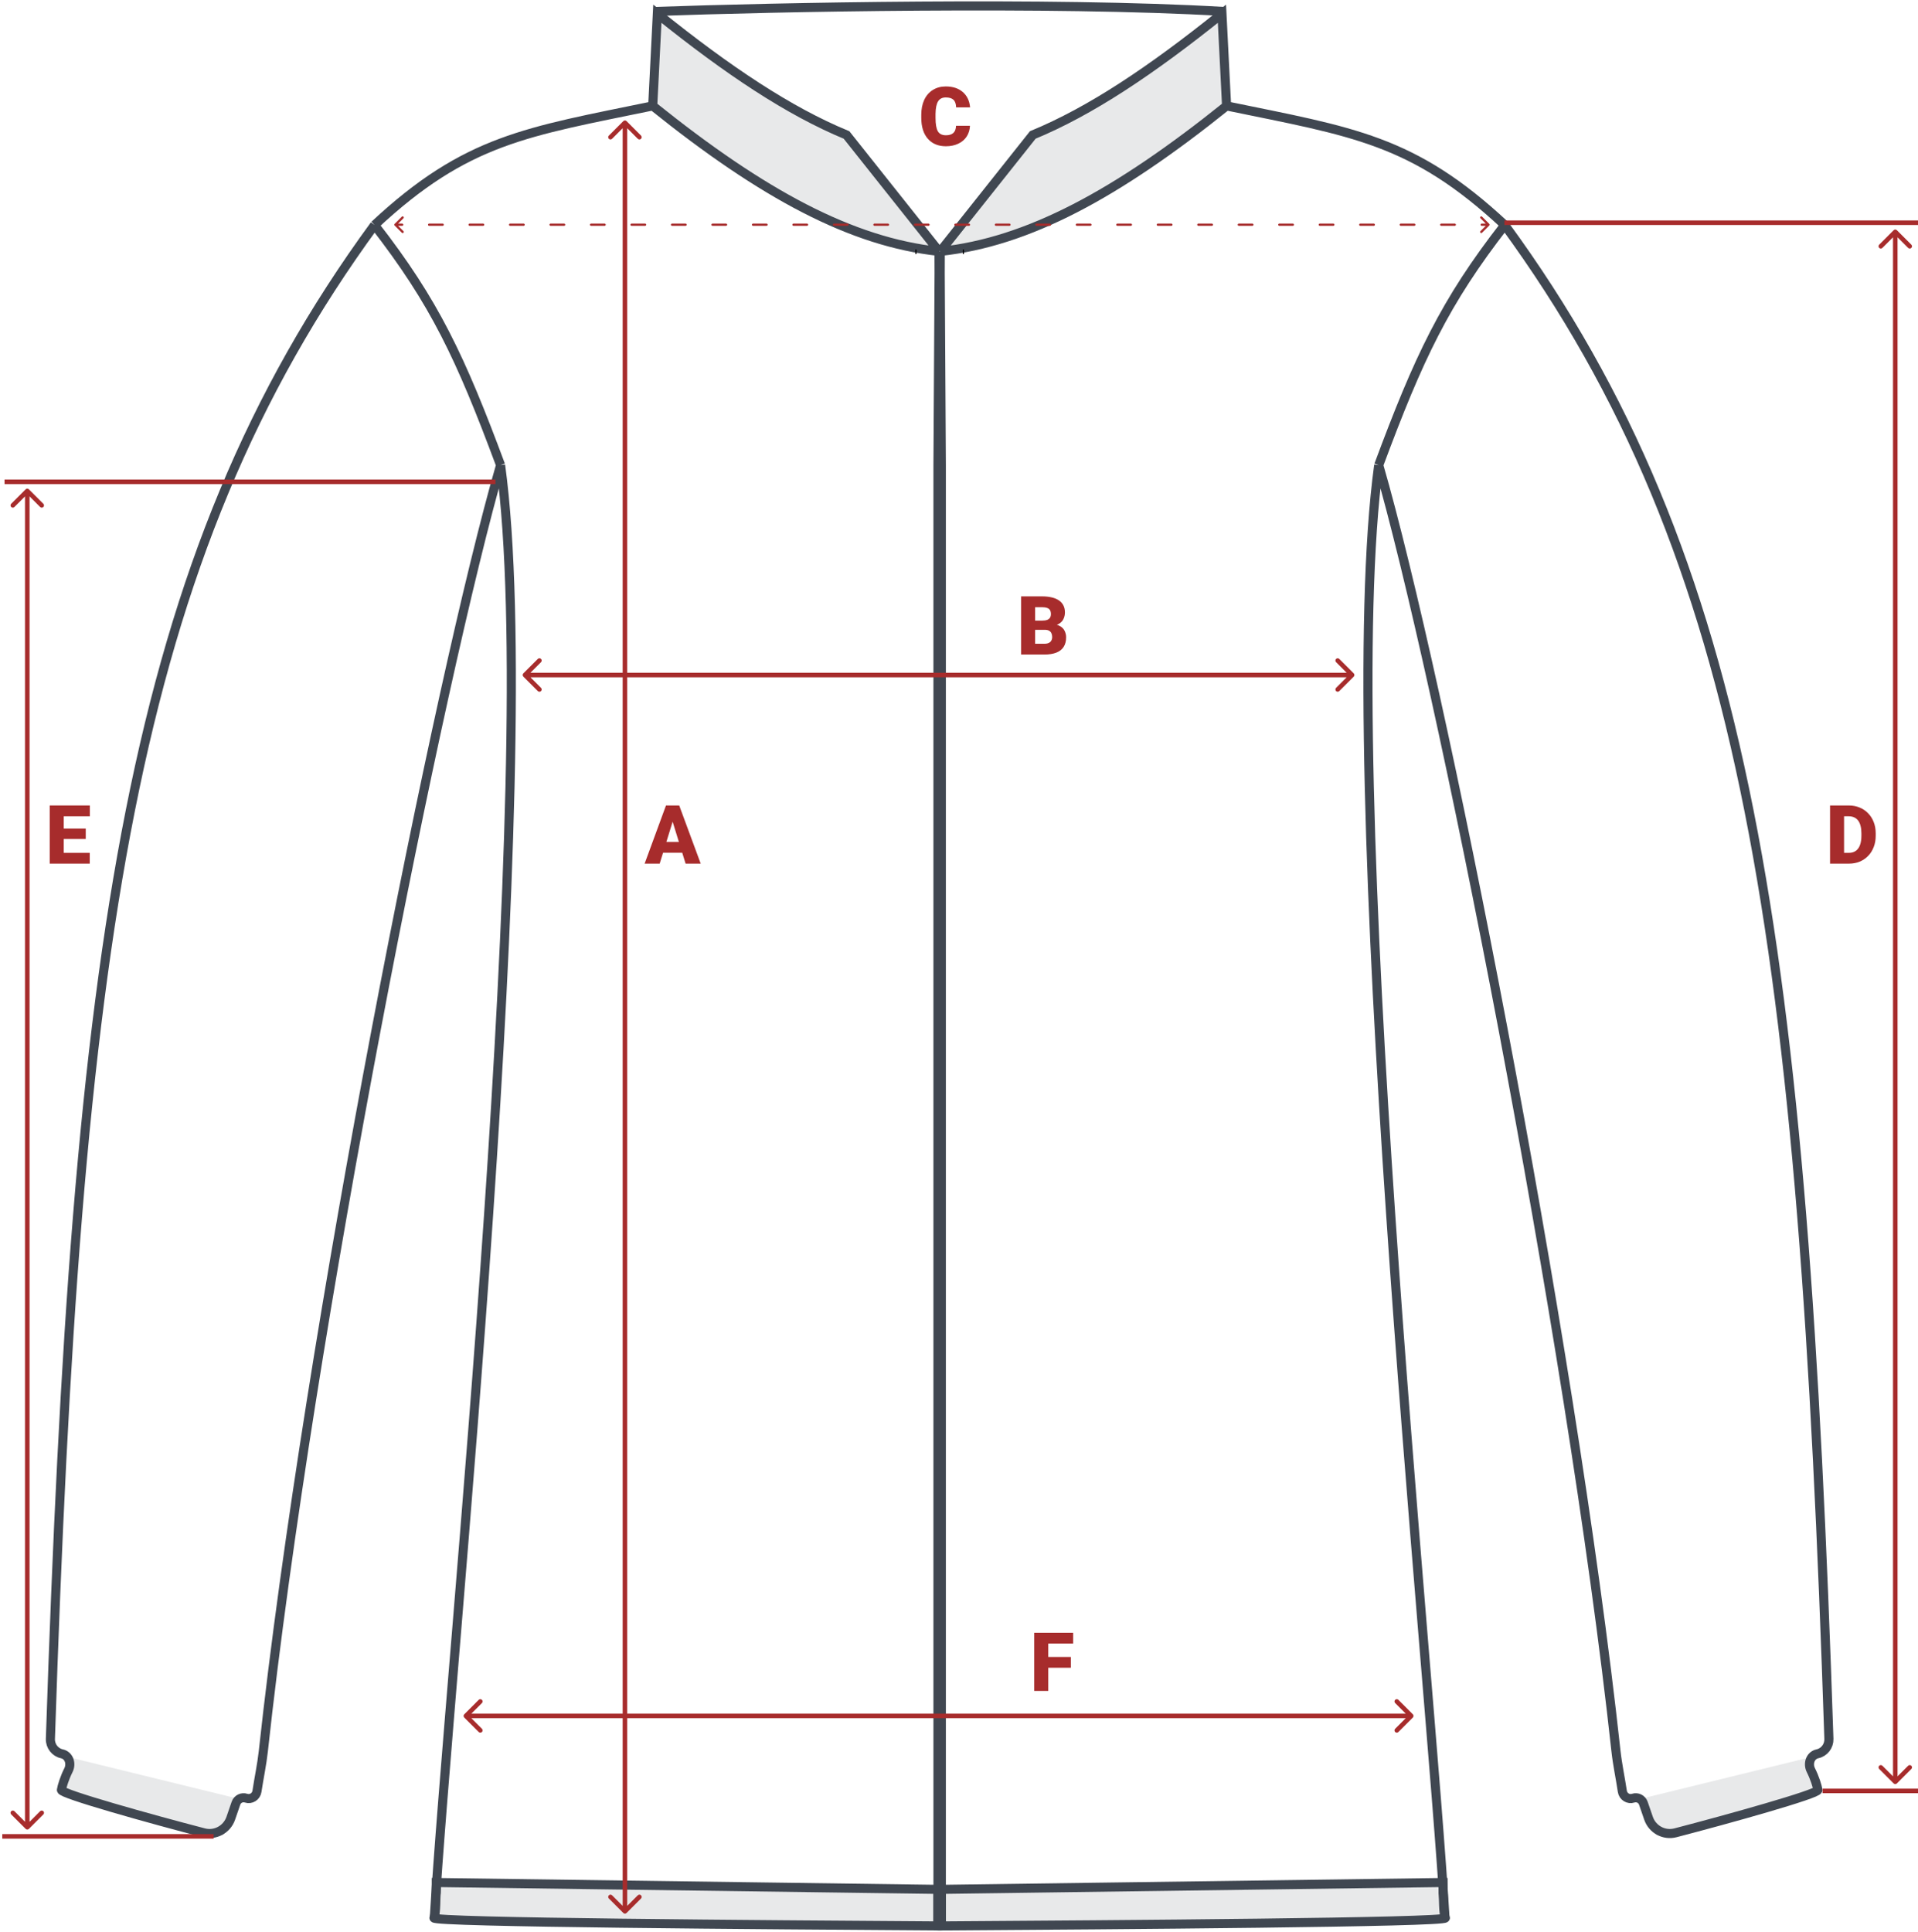
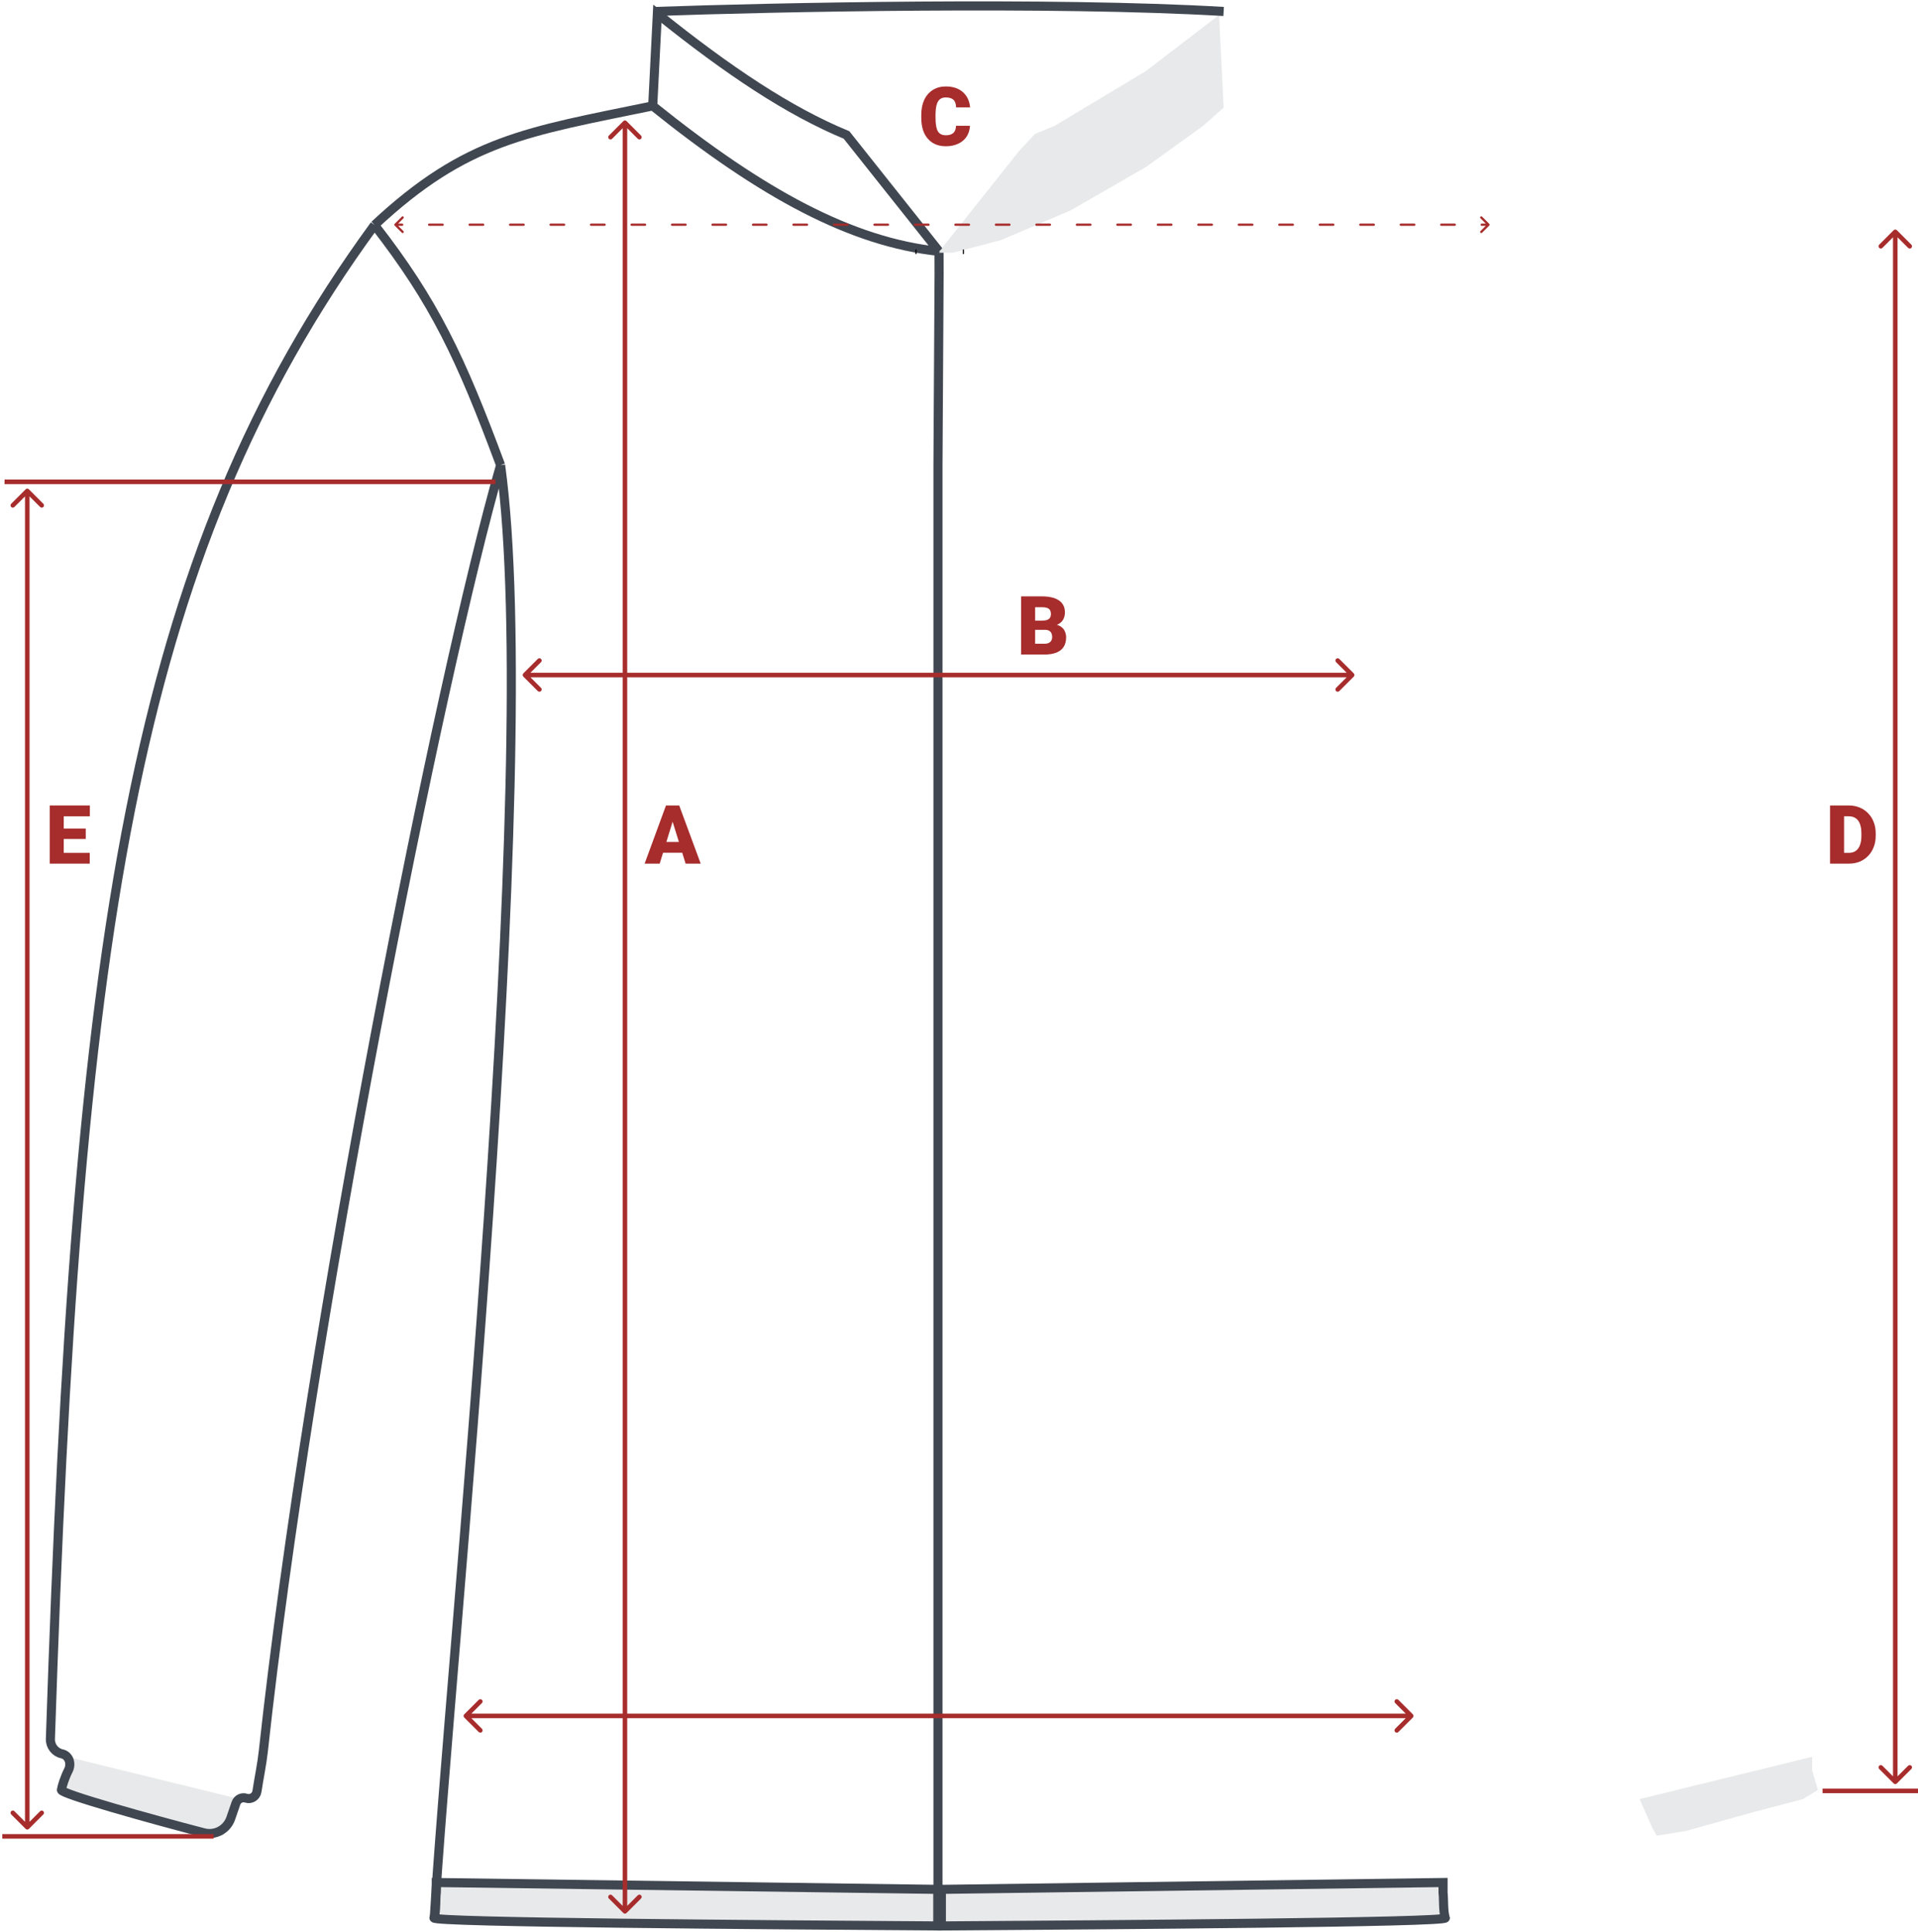
<svg xmlns="http://www.w3.org/2000/svg" width="422" height="425" viewBox="0 0 422 425" fill="none">
  <path d="M205.699 423.702L206.366 423.706L206.366 415.66C163.063 415.071 139.288 414.741 95.986 414.152V416.415C95.818 417.504 95.986 420.689 95.483 421.946C95.083 422.946 168.68 423.449 205.699 423.702Z" fill="#E8E9EA" stroke="#404751" stroke-width="2" />
-   <path d="M161.359 15.625L145.267 3.305L144.261 23.671L148.787 27.694L161.359 36.746L177.954 46.3L193.291 52.838L203.852 55.603H206.869L205.863 54.095L189.268 33.226L185.748 29.454L181.474 27.694L161.359 15.625Z" fill="#E8E9EA" />
  <path d="M52.738 395.797L14.771 386.494V389.511L13.514 393.786L16.783 395.797L27.343 398.563L42.681 402.838L48.967 403.843L49.973 402.083L52.738 395.797Z" fill="#E8E9EA" />
  <path d="M206.374 424V102.329L206.621 60.13L206.606 55.301M95.541 422.173C98.738 367.682 119.391 169.904 110.141 102.329M82.41 49.507C102.663 30.613 115.929 29.016 143.612 23.299M82.41 49.507C95.622 66.503 101.326 78.629 110.141 102.329M82.41 49.507C28.43 123.34 16.863 208.209 11.089 382.565C11.038 384.115 12.103 385.514 13.619 385.838V385.838C15.19 386.173 15.778 388.011 15.054 389.445C14.212 391.111 13.625 393.01 13.514 393.786C13.39 394.655 33.277 400.204 44.853 403.216C47.359 403.869 49.931 402.469 50.774 400.02L51.916 396.702C52.232 395.783 53.229 395.291 54.151 395.598V395.598C55.23 395.958 56.369 395.222 56.537 394.097C56.965 391.228 57.627 388.121 57.936 385.278C68.055 292.326 96.688 148.844 110.141 102.329M143.612 23.299L144.633 3.025C160.285 15.602 173.592 24.459 186.251 29.691L206.606 55.301M143.612 23.299C167.784 42.722 187.368 53.272 206.606 55.301" stroke="#404751" stroke-width="2" />
  <path d="M201.655 55.394H201.404" stroke="black" />
  <path d="M207.788 423.702L207.12 423.706L207.12 415.66C250.423 415.071 274.198 414.741 317.501 414.152V416.415C317.669 417.504 317.501 420.689 318.004 421.946C318.404 422.946 244.807 423.449 207.788 423.702Z" fill="#E8E9EA" stroke="#404751" stroke-width="2" />
  <path d="M252.128 15.625L268.219 3.305L269.225 23.671L264.699 27.694L252.128 36.746L235.533 46.3L220.195 52.838L209.635 55.603H206.618L207.623 54.095L224.218 33.226L227.738 29.454L232.013 27.694L252.128 15.625Z" fill="#E8E9EA" />
  <path d="M360.748 395.797L398.715 386.494V389.511L399.972 393.786L396.703 395.797L386.143 398.563L370.805 402.838L364.52 403.843L363.514 402.083L360.748 395.797Z" fill="#E8E9EA" />
-   <path d="M207.112 424V102.329L206.866 60.13L206.88 55.301M317.945 422.173C314.748 367.682 294.095 169.904 303.346 102.329M331.077 49.507C310.824 30.613 297.558 29.016 269.874 23.299M331.077 49.507C317.865 66.503 312.16 78.629 303.346 102.329M331.077 49.507C385.056 123.34 396.624 208.209 402.397 382.565C402.449 384.115 401.383 385.514 399.867 385.838V385.838C398.297 386.173 397.708 388.011 398.433 389.445C399.275 391.111 399.861 393.01 399.972 393.786C400.096 394.655 380.209 400.204 368.634 403.216C366.127 403.869 363.555 402.469 362.712 400.02L361.57 396.702C361.254 395.783 360.257 395.291 359.335 395.598V395.598C358.256 395.958 357.117 395.222 356.95 394.097C356.522 391.228 355.86 388.121 355.55 385.278C345.432 292.326 316.798 148.844 303.346 102.329M269.874 23.299L268.854 3.025C253.201 15.602 239.895 24.459 227.235 29.691L206.88 55.301M269.874 23.299C245.702 42.722 226.118 53.272 206.88 55.301" stroke="#404751" stroke-width="2" />
  <path d="M211.831 55.394H212.083" stroke="black" />
  <path d="M144.261 2.522C169.908 1.6 231.61 0.309 269.225 2.522" stroke="#404751" stroke-width="2" />
  <path d="M86.823 49.258C86.726 49.355 86.726 49.514 86.823 49.611L88.414 51.202C88.512 51.3 88.67 51.3 88.768 51.202C88.865 51.105 88.865 50.946 88.768 50.849L87.354 49.435L88.768 48.02C88.865 47.923 88.865 47.764 88.768 47.667C88.67 47.569 88.512 47.569 88.414 47.667L86.823 49.258ZM327.677 49.611C327.774 49.514 327.774 49.355 327.677 49.258L326.086 47.667C325.988 47.569 325.83 47.569 325.732 47.667C325.635 47.764 325.635 47.923 325.732 48.02L327.146 49.435L325.732 50.849C325.635 50.946 325.635 51.105 325.732 51.202C325.83 51.3 325.988 51.3 326.086 51.202L327.677 49.611ZM88.485 49.685C88.623 49.685 88.735 49.573 88.735 49.435C88.735 49.297 88.623 49.185 88.485 49.185V49.685ZM94.423 49.185C94.285 49.185 94.173 49.297 94.173 49.435C94.173 49.573 94.285 49.685 94.423 49.685V49.185ZM97.392 49.685C97.53 49.685 97.642 49.573 97.642 49.435C97.642 49.297 97.53 49.185 97.392 49.185V49.685ZM103.33 49.185C103.192 49.185 103.08 49.297 103.08 49.435C103.08 49.573 103.192 49.685 103.33 49.685V49.185ZM106.299 49.685C106.437 49.685 106.549 49.573 106.549 49.435C106.549 49.297 106.437 49.185 106.299 49.185V49.685ZM112.238 49.185C112.1 49.185 111.988 49.297 111.988 49.435C111.988 49.573 112.1 49.685 112.238 49.685V49.185ZM115.207 49.685C115.345 49.685 115.457 49.573 115.457 49.435C115.457 49.297 115.345 49.185 115.207 49.185V49.685ZM121.145 49.185C121.007 49.185 120.895 49.297 120.895 49.435C120.895 49.573 121.007 49.685 121.145 49.685V49.185ZM124.114 49.685C124.252 49.685 124.364 49.573 124.364 49.435C124.364 49.297 124.252 49.185 124.114 49.185V49.685ZM130.052 49.185C129.914 49.185 129.802 49.297 129.802 49.435C129.802 49.573 129.914 49.685 130.052 49.685V49.185ZM133.022 49.685C133.16 49.685 133.272 49.573 133.272 49.435C133.272 49.297 133.16 49.185 133.022 49.185V49.685ZM138.96 49.185C138.822 49.185 138.71 49.297 138.71 49.435C138.71 49.573 138.822 49.685 138.96 49.685V49.185ZM141.929 49.685C142.067 49.685 142.179 49.573 142.179 49.435C142.179 49.297 142.067 49.185 141.929 49.185V49.685ZM147.867 49.185C147.729 49.185 147.617 49.297 147.617 49.435C147.617 49.573 147.729 49.685 147.867 49.685V49.185ZM150.836 49.685C150.974 49.685 151.086 49.573 151.086 49.435C151.086 49.297 150.974 49.185 150.836 49.185V49.685ZM156.775 49.185C156.637 49.185 156.525 49.297 156.525 49.435C156.525 49.573 156.637 49.685 156.775 49.685V49.185ZM159.744 49.685C159.882 49.685 159.994 49.573 159.994 49.435C159.994 49.297 159.882 49.185 159.744 49.185V49.685ZM165.682 49.185C165.544 49.185 165.432 49.297 165.432 49.435C165.432 49.573 165.544 49.685 165.682 49.685V49.185ZM168.651 49.685C168.789 49.685 168.901 49.573 168.901 49.435C168.901 49.297 168.789 49.185 168.651 49.185V49.685ZM174.589 49.185C174.451 49.185 174.339 49.297 174.339 49.435C174.339 49.573 174.451 49.685 174.589 49.685V49.185ZM177.559 49.685C177.697 49.685 177.809 49.573 177.809 49.435C177.809 49.297 177.697 49.185 177.559 49.185V49.685ZM183.497 49.185C183.359 49.185 183.247 49.297 183.247 49.435C183.247 49.573 183.359 49.685 183.497 49.685V49.185ZM186.466 49.685C186.604 49.685 186.716 49.573 186.716 49.435C186.716 49.297 186.604 49.185 186.466 49.185V49.685ZM192.404 49.185C192.266 49.185 192.154 49.297 192.154 49.435C192.154 49.573 192.266 49.685 192.404 49.685V49.185ZM195.373 49.685C195.512 49.685 195.623 49.573 195.623 49.435C195.623 49.297 195.512 49.185 195.373 49.185V49.685ZM201.312 49.185C201.174 49.185 201.062 49.297 201.062 49.435C201.062 49.573 201.174 49.685 201.312 49.685V49.185ZM204.281 49.685C204.419 49.685 204.531 49.573 204.531 49.435C204.531 49.297 204.419 49.185 204.281 49.185V49.685ZM210.219 49.185C210.081 49.185 209.969 49.297 209.969 49.435C209.969 49.573 210.081 49.685 210.219 49.685V49.185ZM213.188 49.685C213.326 49.685 213.438 49.573 213.438 49.435C213.438 49.297 213.326 49.185 213.188 49.185V49.685ZM219.127 49.185C218.988 49.185 218.877 49.297 218.877 49.435C218.877 49.573 218.988 49.685 219.127 49.685V49.185ZM222.096 49.685C222.234 49.685 222.346 49.573 222.346 49.435C222.346 49.297 222.234 49.185 222.096 49.185V49.685ZM228.034 49.185C227.896 49.185 227.784 49.297 227.784 49.435C227.784 49.573 227.896 49.685 228.034 49.685V49.185ZM231.003 49.685C231.141 49.685 231.253 49.573 231.253 49.435C231.253 49.297 231.141 49.185 231.003 49.185V49.685ZM236.941 49.185C236.803 49.185 236.691 49.297 236.691 49.435C236.691 49.573 236.803 49.685 236.941 49.685V49.185ZM239.911 49.685C240.049 49.685 240.161 49.573 240.161 49.435C240.161 49.297 240.049 49.185 239.911 49.185V49.685ZM245.849 49.185C245.711 49.185 245.599 49.297 245.599 49.435C245.599 49.573 245.711 49.685 245.849 49.685V49.185ZM248.818 49.685C248.956 49.685 249.068 49.573 249.068 49.435C249.068 49.297 248.956 49.185 248.818 49.185V49.685ZM254.756 49.185C254.618 49.185 254.506 49.297 254.506 49.435C254.506 49.573 254.618 49.685 254.756 49.685V49.185ZM257.725 49.685C257.863 49.685 257.975 49.573 257.975 49.435C257.975 49.297 257.863 49.185 257.725 49.185V49.685ZM263.664 49.185C263.526 49.185 263.414 49.297 263.414 49.435C263.414 49.573 263.526 49.685 263.664 49.685V49.185ZM266.633 49.685C266.771 49.685 266.883 49.573 266.883 49.435C266.883 49.297 266.771 49.185 266.633 49.185V49.685ZM272.571 49.185C272.433 49.185 272.321 49.297 272.321 49.435C272.321 49.573 272.433 49.685 272.571 49.685V49.185ZM275.54 49.685C275.678 49.685 275.79 49.573 275.79 49.435C275.79 49.297 275.678 49.185 275.54 49.185V49.685ZM281.478 49.185C281.34 49.185 281.228 49.297 281.228 49.435C281.228 49.573 281.34 49.685 281.478 49.685V49.185ZM284.448 49.685C284.586 49.685 284.698 49.573 284.698 49.435C284.698 49.297 284.586 49.185 284.448 49.185V49.685ZM290.386 49.185C290.248 49.185 290.136 49.297 290.136 49.435C290.136 49.573 290.248 49.685 290.386 49.685V49.185ZM293.355 49.685C293.493 49.685 293.605 49.573 293.605 49.435C293.605 49.297 293.493 49.185 293.355 49.185V49.685ZM299.293 49.185C299.155 49.185 299.043 49.297 299.043 49.435C299.043 49.573 299.155 49.685 299.293 49.685V49.185ZM302.262 49.685C302.4 49.685 302.512 49.573 302.512 49.435C302.512 49.297 302.4 49.185 302.262 49.185V49.685ZM308.201 49.185C308.063 49.185 307.951 49.297 307.951 49.435C307.951 49.573 308.063 49.685 308.201 49.685V49.185ZM311.17 49.685C311.308 49.685 311.42 49.573 311.42 49.435C311.42 49.297 311.308 49.185 311.17 49.185V49.685ZM317.108 49.185C316.97 49.185 316.858 49.297 316.858 49.435C316.858 49.573 316.97 49.685 317.108 49.685V49.185ZM320.077 49.685C320.215 49.685 320.327 49.573 320.327 49.435C320.327 49.297 320.215 49.185 320.077 49.185V49.685ZM326.015 49.185C325.877 49.185 325.765 49.297 325.765 49.435C325.765 49.573 325.877 49.685 326.015 49.685V49.185ZM87 49.685H88.485V49.185H87V49.685ZM94.423 49.685H97.392V49.185H94.423V49.685ZM103.33 49.685H106.299V49.185H103.33V49.685ZM112.238 49.685H115.207V49.185H112.238V49.685ZM121.145 49.685H124.114V49.185H121.145V49.685ZM130.052 49.685H133.022V49.185H130.052V49.685ZM138.96 49.685H141.929V49.185H138.96V49.685ZM147.867 49.685H150.836V49.185H147.867V49.685ZM156.775 49.685H159.744V49.185H156.775V49.685ZM165.682 49.685H168.651V49.185H165.682V49.685ZM174.589 49.685H177.559V49.185H174.589V49.685ZM183.497 49.685H186.466V49.185H183.497V49.685ZM192.404 49.685H195.373V49.185H192.404V49.685ZM201.312 49.685H204.281V49.185H201.312V49.685ZM210.219 49.685H213.188V49.185H210.219V49.685ZM219.127 49.685H222.096V49.185H219.127V49.685ZM228.034 49.685H231.003V49.185H228.034V49.685ZM236.941 49.685H239.911V49.185H236.941V49.685ZM245.849 49.685H248.818V49.185H245.849V49.685ZM254.756 49.685H257.725V49.185H254.756V49.685ZM263.664 49.685H266.633V49.185H263.664V49.685ZM272.571 49.685H275.54V49.185H272.571V49.685ZM281.478 49.685H284.448V49.185H281.478V49.685ZM290.386 49.685H293.355V49.185H290.386V49.685ZM299.293 49.685H302.262V49.185H299.293V49.685ZM308.201 49.685H311.17V49.185H308.201V49.685ZM317.108 49.685H320.077V49.185H317.108V49.685ZM326.015 49.685H327.5V49.185H326.015V49.685ZM86.823 49.258C86.726 49.355 86.726 49.514 86.823 49.611L88.414 51.202C88.512 51.3 88.67 51.3 88.768 51.202C88.865 51.105 88.865 50.946 88.768 50.849L87.354 49.435L88.768 48.02C88.865 47.923 88.865 47.764 88.768 47.667C88.67 47.569 88.512 47.569 88.414 47.667L86.823 49.258ZM327.677 49.611C327.774 49.514 327.774 49.355 327.677 49.258L326.086 47.667C325.988 47.569 325.83 47.569 325.732 47.667C325.635 47.764 325.635 47.923 325.732 48.02L327.146 49.435L325.732 50.849C325.635 50.946 325.635 51.105 325.732 51.202C325.83 51.3 325.988 51.3 326.086 51.202L327.677 49.611ZM88.485 49.685C88.623 49.685 88.735 49.573 88.735 49.435C88.735 49.297 88.623 49.185 88.485 49.185V49.685ZM94.423 49.185C94.285 49.185 94.173 49.297 94.173 49.435C94.173 49.573 94.285 49.685 94.423 49.685V49.185ZM97.392 49.685C97.53 49.685 97.642 49.573 97.642 49.435C97.642 49.297 97.53 49.185 97.392 49.185V49.685ZM103.33 49.185C103.192 49.185 103.08 49.297 103.08 49.435C103.08 49.573 103.192 49.685 103.33 49.685V49.185ZM106.299 49.685C106.437 49.685 106.549 49.573 106.549 49.435C106.549 49.297 106.437 49.185 106.299 49.185V49.685ZM112.238 49.185C112.1 49.185 111.988 49.297 111.988 49.435C111.988 49.573 112.1 49.685 112.238 49.685V49.185ZM115.207 49.685C115.345 49.685 115.457 49.573 115.457 49.435C115.457 49.297 115.345 49.185 115.207 49.185V49.685ZM121.145 49.185C121.007 49.185 120.895 49.297 120.895 49.435C120.895 49.573 121.007 49.685 121.145 49.685V49.185ZM124.114 49.685C124.252 49.685 124.364 49.573 124.364 49.435C124.364 49.297 124.252 49.185 124.114 49.185V49.685ZM130.052 49.185C129.914 49.185 129.802 49.297 129.802 49.435C129.802 49.573 129.914 49.685 130.052 49.685V49.185ZM133.022 49.685C133.16 49.685 133.272 49.573 133.272 49.435C133.272 49.297 133.16 49.185 133.022 49.185V49.685ZM138.96 49.185C138.822 49.185 138.71 49.297 138.71 49.435C138.71 49.573 138.822 49.685 138.96 49.685V49.185ZM141.929 49.685C142.067 49.685 142.179 49.573 142.179 49.435C142.179 49.297 142.067 49.185 141.929 49.185V49.685ZM147.867 49.185C147.729 49.185 147.617 49.297 147.617 49.435C147.617 49.573 147.729 49.685 147.867 49.685V49.185ZM150.836 49.685C150.974 49.685 151.086 49.573 151.086 49.435C151.086 49.297 150.974 49.185 150.836 49.185V49.685ZM156.775 49.185C156.637 49.185 156.525 49.297 156.525 49.435C156.525 49.573 156.637 49.685 156.775 49.685V49.185ZM159.744 49.685C159.882 49.685 159.994 49.573 159.994 49.435C159.994 49.297 159.882 49.185 159.744 49.185V49.685ZM165.682 49.185C165.544 49.185 165.432 49.297 165.432 49.435C165.432 49.573 165.544 49.685 165.682 49.685V49.185ZM168.651 49.685C168.789 49.685 168.901 49.573 168.901 49.435C168.901 49.297 168.789 49.185 168.651 49.185V49.685ZM174.589 49.185C174.451 49.185 174.339 49.297 174.339 49.435C174.339 49.573 174.451 49.685 174.589 49.685V49.185ZM177.559 49.685C177.697 49.685 177.809 49.573 177.809 49.435C177.809 49.297 177.697 49.185 177.559 49.185V49.685ZM183.497 49.185C183.359 49.185 183.247 49.297 183.247 49.435C183.247 49.573 183.359 49.685 183.497 49.685V49.185ZM186.466 49.685C186.604 49.685 186.716 49.573 186.716 49.435C186.716 49.297 186.604 49.185 186.466 49.185V49.685ZM192.404 49.185C192.266 49.185 192.154 49.297 192.154 49.435C192.154 49.573 192.266 49.685 192.404 49.685V49.185ZM195.373 49.685C195.512 49.685 195.623 49.573 195.623 49.435C195.623 49.297 195.512 49.185 195.373 49.185V49.685ZM201.312 49.185C201.174 49.185 201.062 49.297 201.062 49.435C201.062 49.573 201.174 49.685 201.312 49.685V49.185ZM204.281 49.685C204.419 49.685 204.531 49.573 204.531 49.435C204.531 49.297 204.419 49.185 204.281 49.185V49.685ZM210.219 49.185C210.081 49.185 209.969 49.297 209.969 49.435C209.969 49.573 210.081 49.685 210.219 49.685V49.185ZM213.188 49.685C213.326 49.685 213.438 49.573 213.438 49.435C213.438 49.297 213.326 49.185 213.188 49.185V49.685ZM219.127 49.185C218.988 49.185 218.877 49.297 218.877 49.435C218.877 49.573 218.988 49.685 219.127 49.685V49.185ZM222.096 49.685C222.234 49.685 222.346 49.573 222.346 49.435C222.346 49.297 222.234 49.185 222.096 49.185V49.685ZM228.034 49.185C227.896 49.185 227.784 49.297 227.784 49.435C227.784 49.573 227.896 49.685 228.034 49.685V49.185ZM231.003 49.685C231.141 49.685 231.253 49.573 231.253 49.435C231.253 49.297 231.141 49.185 231.003 49.185V49.685ZM236.941 49.185C236.803 49.185 236.691 49.297 236.691 49.435C236.691 49.573 236.803 49.685 236.941 49.685V49.185ZM239.911 49.685C240.049 49.685 240.161 49.573 240.161 49.435C240.161 49.297 240.049 49.185 239.911 49.185V49.685ZM245.849 49.185C245.711 49.185 245.599 49.297 245.599 49.435C245.599 49.573 245.711 49.685 245.849 49.685V49.185ZM248.818 49.685C248.956 49.685 249.068 49.573 249.068 49.435C249.068 49.297 248.956 49.185 248.818 49.185V49.685ZM254.756 49.185C254.618 49.185 254.506 49.297 254.506 49.435C254.506 49.573 254.618 49.685 254.756 49.685V49.185ZM257.725 49.685C257.863 49.685 257.975 49.573 257.975 49.435C257.975 49.297 257.863 49.185 257.725 49.185V49.685ZM263.664 49.185C263.526 49.185 263.414 49.297 263.414 49.435C263.414 49.573 263.526 49.685 263.664 49.685V49.185ZM266.633 49.685C266.771 49.685 266.883 49.573 266.883 49.435C266.883 49.297 266.771 49.185 266.633 49.185V49.685ZM272.571 49.185C272.433 49.185 272.321 49.297 272.321 49.435C272.321 49.573 272.433 49.685 272.571 49.685V49.185ZM275.54 49.685C275.678 49.685 275.79 49.573 275.79 49.435C275.79 49.297 275.678 49.185 275.54 49.185V49.685ZM281.478 49.185C281.34 49.185 281.228 49.297 281.228 49.435C281.228 49.573 281.34 49.685 281.478 49.685V49.185ZM284.448 49.685C284.586 49.685 284.698 49.573 284.698 49.435C284.698 49.297 284.586 49.185 284.448 49.185V49.685ZM290.386 49.185C290.248 49.185 290.136 49.297 290.136 49.435C290.136 49.573 290.248 49.685 290.386 49.685V49.185ZM293.355 49.685C293.493 49.685 293.605 49.573 293.605 49.435C293.605 49.297 293.493 49.185 293.355 49.185V49.685ZM299.293 49.185C299.155 49.185 299.043 49.297 299.043 49.435C299.043 49.573 299.155 49.685 299.293 49.685V49.185ZM302.262 49.685C302.4 49.685 302.512 49.573 302.512 49.435C302.512 49.297 302.4 49.185 302.262 49.185V49.685ZM308.201 49.185C308.063 49.185 307.951 49.297 307.951 49.435C307.951 49.573 308.063 49.685 308.201 49.685V49.185ZM311.17 49.685C311.308 49.685 311.42 49.573 311.42 49.435C311.42 49.297 311.308 49.185 311.17 49.185V49.685ZM317.108 49.185C316.97 49.185 316.858 49.297 316.858 49.435C316.858 49.573 316.97 49.685 317.108 49.685V49.185ZM320.077 49.685C320.215 49.685 320.327 49.573 320.327 49.435C320.327 49.297 320.215 49.185 320.077 49.185V49.685ZM326.015 49.185C325.877 49.185 325.765 49.297 325.765 49.435C325.765 49.573 325.877 49.685 326.015 49.685V49.185ZM87 49.685H88.485V49.185H87V49.685ZM94.423 49.685H97.392V49.185H94.423V49.685ZM103.33 49.685H106.299V49.185H103.33V49.685ZM112.238 49.685H115.207V49.185H112.238V49.685ZM121.145 49.685H124.114V49.185H121.145V49.685ZM130.052 49.685H133.022V49.185H130.052V49.685ZM138.96 49.685H141.929V49.185H138.96V49.685ZM147.867 49.685H150.836V49.185H147.867V49.685ZM156.775 49.685H159.744V49.185H156.775V49.685ZM165.682 49.685H168.651V49.185H165.682V49.685ZM174.589 49.685H177.559V49.185H174.589V49.685ZM183.497 49.685H186.466V49.185H183.497V49.685ZM192.404 49.685H195.373V49.185H192.404V49.685ZM201.312 49.685H204.281V49.185H201.312V49.685ZM210.219 49.685H213.188V49.185H210.219V49.685ZM219.127 49.685H222.096V49.185H219.127V49.685ZM228.034 49.685H231.003V49.185H228.034V49.685ZM236.941 49.685H239.911V49.185H236.941V49.685ZM245.849 49.685H248.818V49.185H245.849V49.685ZM254.756 49.685H257.725V49.185H254.756V49.685ZM263.664 49.685H266.633V49.185H263.664V49.685ZM272.571 49.685H275.54V49.185H272.571V49.685ZM281.478 49.685H284.448V49.185H281.478V49.685ZM290.386 49.685H293.355V49.185H290.386V49.685ZM299.293 49.685H302.262V49.185H299.293V49.685ZM308.201 49.685H311.17V49.185H308.201V49.685ZM317.108 49.685H320.077V49.185H317.108V49.685ZM326.015 49.685H327.5V49.185H326.015V49.685Z" fill="#A72C2C" />
  <path d="M213.414 27.667C213.373 28.558 213.133 29.346 212.693 30.031C212.254 30.711 211.636 31.238 210.839 31.613C210.048 31.988 209.143 32.176 208.123 32.176C206.441 32.176 205.117 31.628 204.15 30.532C203.184 29.436 202.7 27.89 202.7 25.892V25.259C202.7 24.005 202.917 22.909 203.351 21.972C203.79 21.028 204.42 20.302 205.24 19.792C206.061 19.276 207.01 19.019 208.088 19.019C209.641 19.019 210.889 19.429 211.832 20.249C212.775 21.064 213.312 22.189 213.44 23.624H210.364C210.341 22.845 210.145 22.285 209.775 21.945C209.406 21.605 208.844 21.436 208.088 21.436C207.32 21.436 206.758 21.723 206.4 22.297C206.043 22.871 205.855 23.788 205.838 25.048V25.953C205.838 27.318 206.008 28.294 206.348 28.88C206.693 29.466 207.285 29.759 208.123 29.759C208.832 29.759 209.374 29.592 209.749 29.258C210.124 28.924 210.323 28.394 210.347 27.667H213.414Z" fill="#A72C2C" />
  <path d="M19.746 187.627V190H12.926V187.627H19.746ZM14.024 177.203V190H10.94V177.203H14.024ZM18.867 182.283V184.577H12.926V182.283H18.867ZM19.773 177.203V179.585H12.926V177.203H19.773Z" fill="#A72C2C" />
  <path d="M148.264 179.893L145.144 190H141.83L146.532 177.203H148.633L148.264 179.893ZM150.848 190L147.719 179.893L147.314 177.203H149.441L154.17 190H150.848ZM150.725 185.228V187.609H144.159V185.228H150.725Z" fill="#A72C2C" />
  <path d="M229.887 138.56H226.591L226.573 136.538H229.245C229.726 136.538 230.109 136.485 230.396 136.38C230.684 136.269 230.892 136.107 231.021 135.896C231.155 135.686 231.223 135.422 231.223 135.105C231.223 134.742 231.155 134.449 231.021 134.227C230.886 134.004 230.672 133.843 230.379 133.743C230.092 133.638 229.72 133.585 229.263 133.585H227.751V144H224.666V131.203H229.263C230.054 131.203 230.76 131.276 231.381 131.423C232.002 131.563 232.529 131.78 232.963 132.073C233.402 132.366 233.736 132.735 233.965 133.181C234.193 133.62 234.308 134.139 234.308 134.736C234.308 135.258 234.196 135.747 233.974 136.204C233.751 136.661 233.379 137.033 232.857 137.32C232.342 137.602 231.636 137.748 230.739 137.76L229.887 138.56ZM229.764 144H225.844L226.898 141.627H229.764C230.186 141.627 230.522 141.562 230.774 141.434C231.032 141.299 231.217 141.123 231.328 140.906C231.445 140.684 231.504 140.438 231.504 140.168C231.504 139.84 231.448 139.556 231.337 139.315C231.231 139.075 231.062 138.891 230.827 138.762C230.593 138.627 230.279 138.56 229.887 138.56H227.294L227.312 136.538H230.414L231.135 137.347C231.99 137.312 232.667 137.432 233.165 137.707C233.669 137.982 234.029 138.346 234.246 138.797C234.463 139.248 234.571 139.72 234.571 140.212C234.571 141.05 234.39 141.75 234.026 142.312C233.669 142.875 233.133 143.297 232.418 143.578C231.703 143.859 230.818 144 229.764 144Z" fill="#A72C2C" />
-   <path d="M230.639 359.203V372H227.554V359.203H230.639ZM235.613 364.529V366.902H229.76V364.529H235.613ZM236.114 359.203V361.585H229.76V359.203H236.114Z" fill="#A72C2C" />
  <path d="M406.806 190H403.967L403.984 187.627H406.806C407.392 187.627 407.887 187.486 408.291 187.205C408.701 186.924 409.012 186.505 409.223 185.948C409.439 185.386 409.548 184.694 409.548 183.874V183.32C409.548 182.705 409.486 182.166 409.363 181.703C409.246 181.234 409.07 180.845 408.836 180.534C408.602 180.218 408.309 179.98 407.957 179.822C407.611 179.664 407.213 179.585 406.762 179.585H403.914V177.203H406.762C407.629 177.203 408.423 177.353 409.144 177.651C409.87 177.944 410.497 178.366 411.024 178.917C411.558 179.462 411.968 180.109 412.255 180.859C412.548 181.604 412.694 182.43 412.694 183.338V183.874C412.694 184.776 412.548 185.603 412.255 186.353C411.968 187.103 411.561 187.75 411.033 188.295C410.506 188.84 409.882 189.262 409.161 189.561C408.446 189.854 407.661 190 406.806 190ZM405.733 177.203V190H402.648V177.203H405.733Z" fill="#A72C2C" />
  <path d="M5.646 402.354C5.842 402.549 6.158 402.549 6.354 402.354L9.536 399.172C9.731 398.976 9.731 398.66 9.536 398.464C9.34 398.269 9.024 398.269 8.828 398.464L6 401.293L3.172 398.464C2.976 398.269 2.66 398.269 2.464 398.464C2.269 398.66 2.269 398.976 2.464 399.172L5.646 402.354ZM6.354 107.646C6.158 107.451 5.842 107.451 5.646 107.646L2.464 110.828C2.269 111.024 2.269 111.34 2.464 111.536C2.66 111.731 2.976 111.731 3.172 111.536L6 108.707L8.828 111.536C9.024 111.731 9.34 111.731 9.536 111.536C9.731 111.34 9.731 111.024 9.536 110.828L6.354 107.646ZM6.5 402L6.5 108L5.5 108L5.5 402L6.5 402Z" fill="#A72C2C" />
  <path d="M102.146 377.146C101.951 377.342 101.951 377.658 102.146 377.854L105.328 381.036C105.524 381.231 105.84 381.231 106.036 381.036C106.231 380.84 106.231 380.524 106.036 380.328L103.207 377.5L106.036 374.672C106.231 374.476 106.231 374.16 106.036 373.964C105.84 373.769 105.524 373.769 105.328 373.964L102.146 377.146ZM310.854 377.854C311.049 377.658 311.049 377.342 310.854 377.146L307.672 373.964C307.476 373.769 307.16 373.769 306.964 373.964C306.769 374.16 306.769 374.476 306.964 374.672L309.793 377.5L306.964 380.328C306.769 380.524 306.769 380.84 306.964 381.036C307.16 381.231 307.476 381.231 307.672 381.036L310.854 377.854ZM102.5 378L310.5 378V377L102.5 377V378Z" fill="#A72C2C" />
  <path d="M115.146 148.146C114.951 148.342 114.951 148.658 115.146 148.854L118.328 152.036C118.524 152.231 118.84 152.231 119.036 152.036C119.231 151.84 119.231 151.524 119.036 151.328L116.207 148.5L119.036 145.672C119.231 145.476 119.231 145.16 119.036 144.964C118.84 144.769 118.524 144.769 118.328 144.964L115.146 148.146ZM297.854 148.854C298.049 148.658 298.049 148.342 297.854 148.146L294.672 144.964C294.476 144.769 294.16 144.769 293.964 144.964C293.769 145.16 293.769 145.476 293.964 145.672L296.793 148.5L293.964 151.328C293.769 151.524 293.769 151.84 293.964 152.036C294.16 152.231 294.476 152.231 294.672 152.036L297.854 148.854ZM115.5 149L297.5 149V148L115.5 148V149Z" fill="#A72C2C" />
  <path d="M416.646 392.354C416.842 392.549 417.158 392.549 417.354 392.354L420.536 389.172C420.731 388.976 420.731 388.66 420.536 388.464C420.34 388.269 420.024 388.269 419.828 388.464L417 391.293L414.172 388.464C413.976 388.269 413.66 388.269 413.464 388.464C413.269 388.66 413.269 388.976 413.464 389.172L416.646 392.354ZM417.354 50.646C417.158 50.451 416.842 50.451 416.646 50.646L413.464 53.828C413.269 54.024 413.269 54.34 413.464 54.535C413.66 54.731 413.976 54.731 414.172 54.535L417 51.707L419.828 54.535C420.024 54.731 420.34 54.731 420.536 54.535C420.731 54.34 420.731 54.024 420.536 53.828L417.354 50.646ZM417.5 392L417.5 51L416.5 51L416.5 392L417.5 392Z" fill="#A72C2C" />
  <path d="M137.147 420.854C137.342 421.049 137.658 421.049 137.854 420.854L141.036 417.672C141.231 417.476 141.231 417.16 141.036 416.964C140.84 416.769 140.524 416.769 140.329 416.964L137.5 419.793L134.672 416.964C134.476 416.769 134.16 416.769 133.965 416.964C133.769 417.16 133.769 417.476 133.965 417.672L137.147 420.854ZM137.854 26.646C137.658 26.451 137.342 26.451 137.147 26.646L133.965 29.828C133.769 30.024 133.769 30.34 133.965 30.535C134.16 30.731 134.476 30.731 134.672 30.535L137.5 27.707L140.329 30.535C140.524 30.731 140.84 30.731 141.036 30.535C141.231 30.34 141.231 30.024 141.036 29.828L137.854 26.646ZM138 420.5L138 27L137 27L137 420.5L138 420.5Z" fill="#A72C2C" />
  <path d="M109 106L1 106" stroke="#A72C2C" />
  <path d="M422 394H401" stroke="#A72C2C" />
-   <path d="M422 49L331 49" stroke="#A72C2C" />
  <path d="M47 404H0.5" stroke="#A72C2C" />
</svg>